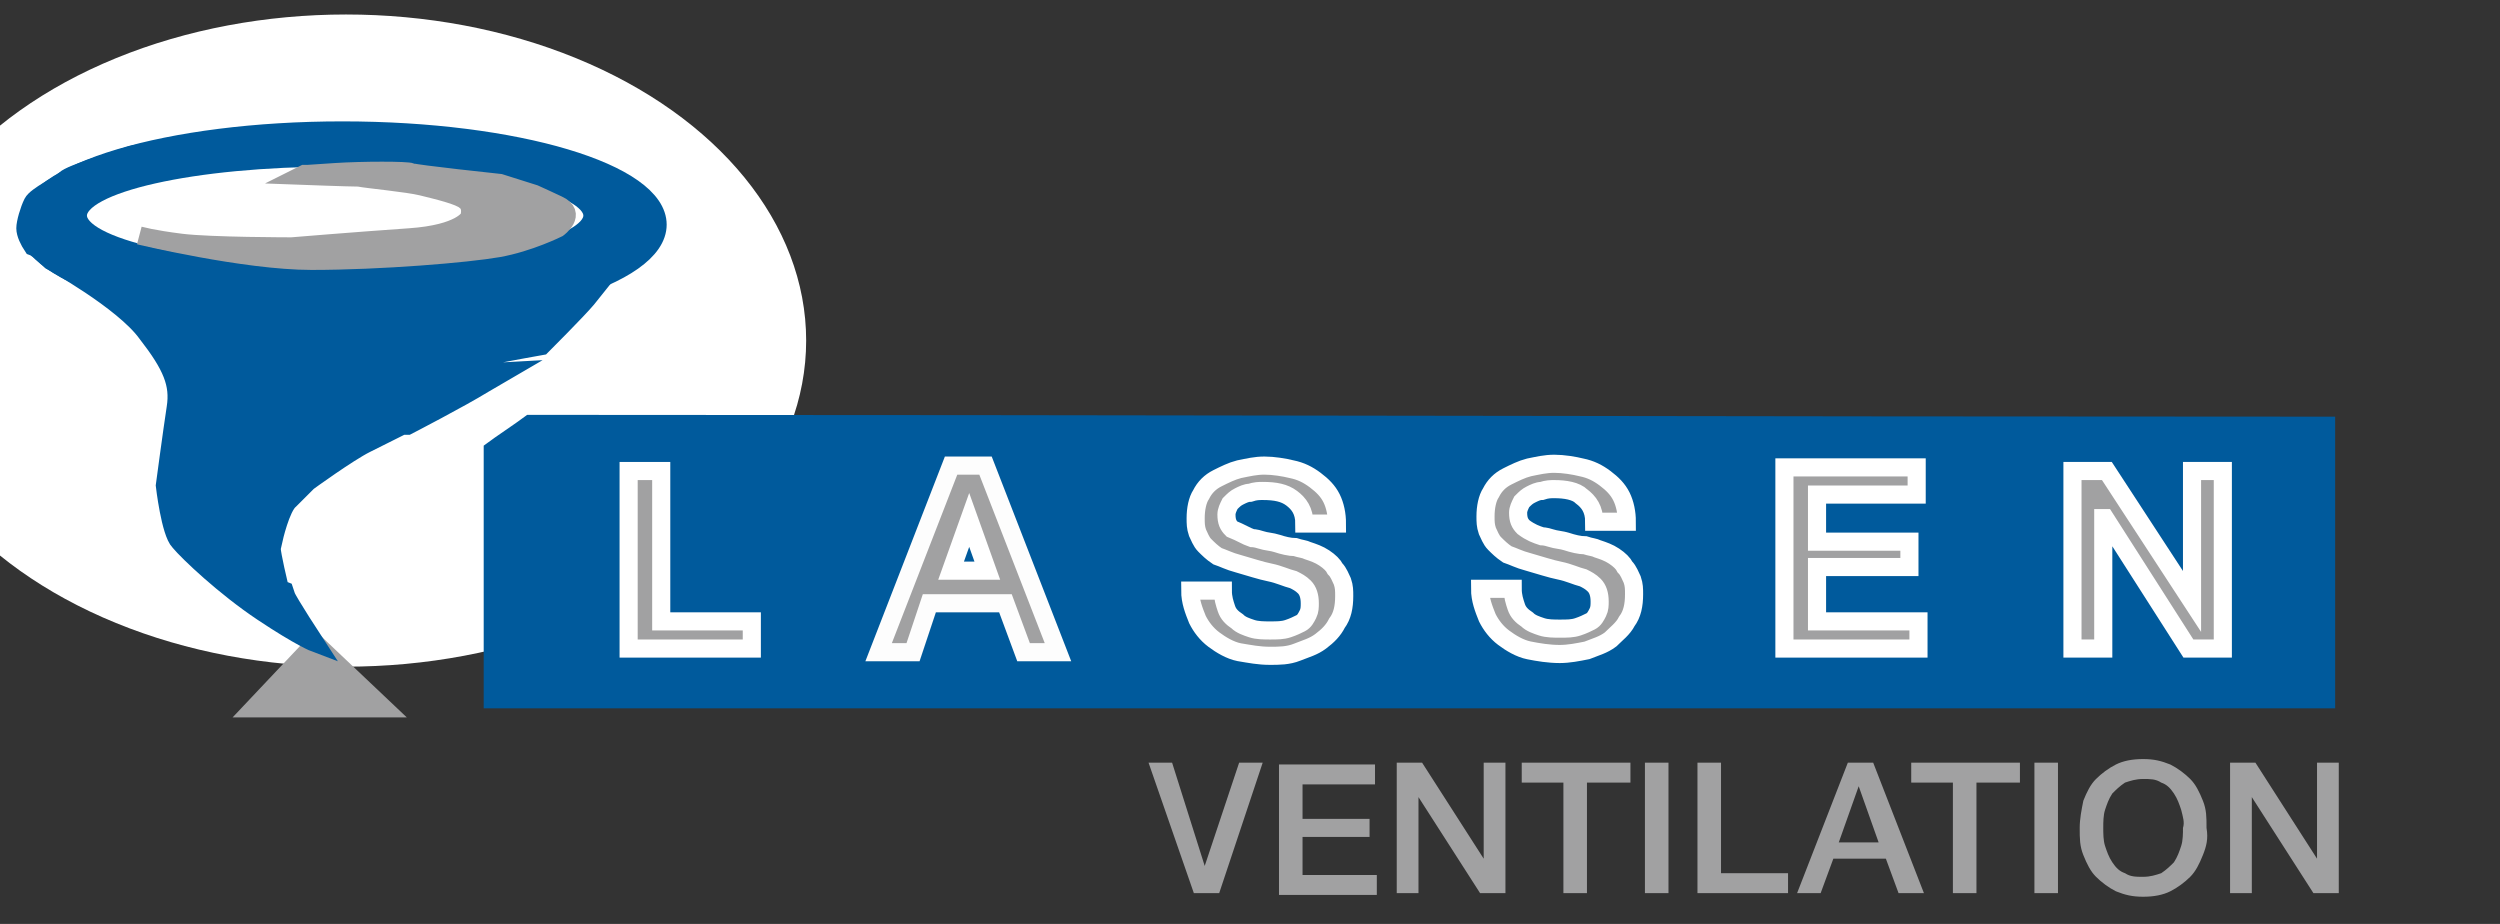
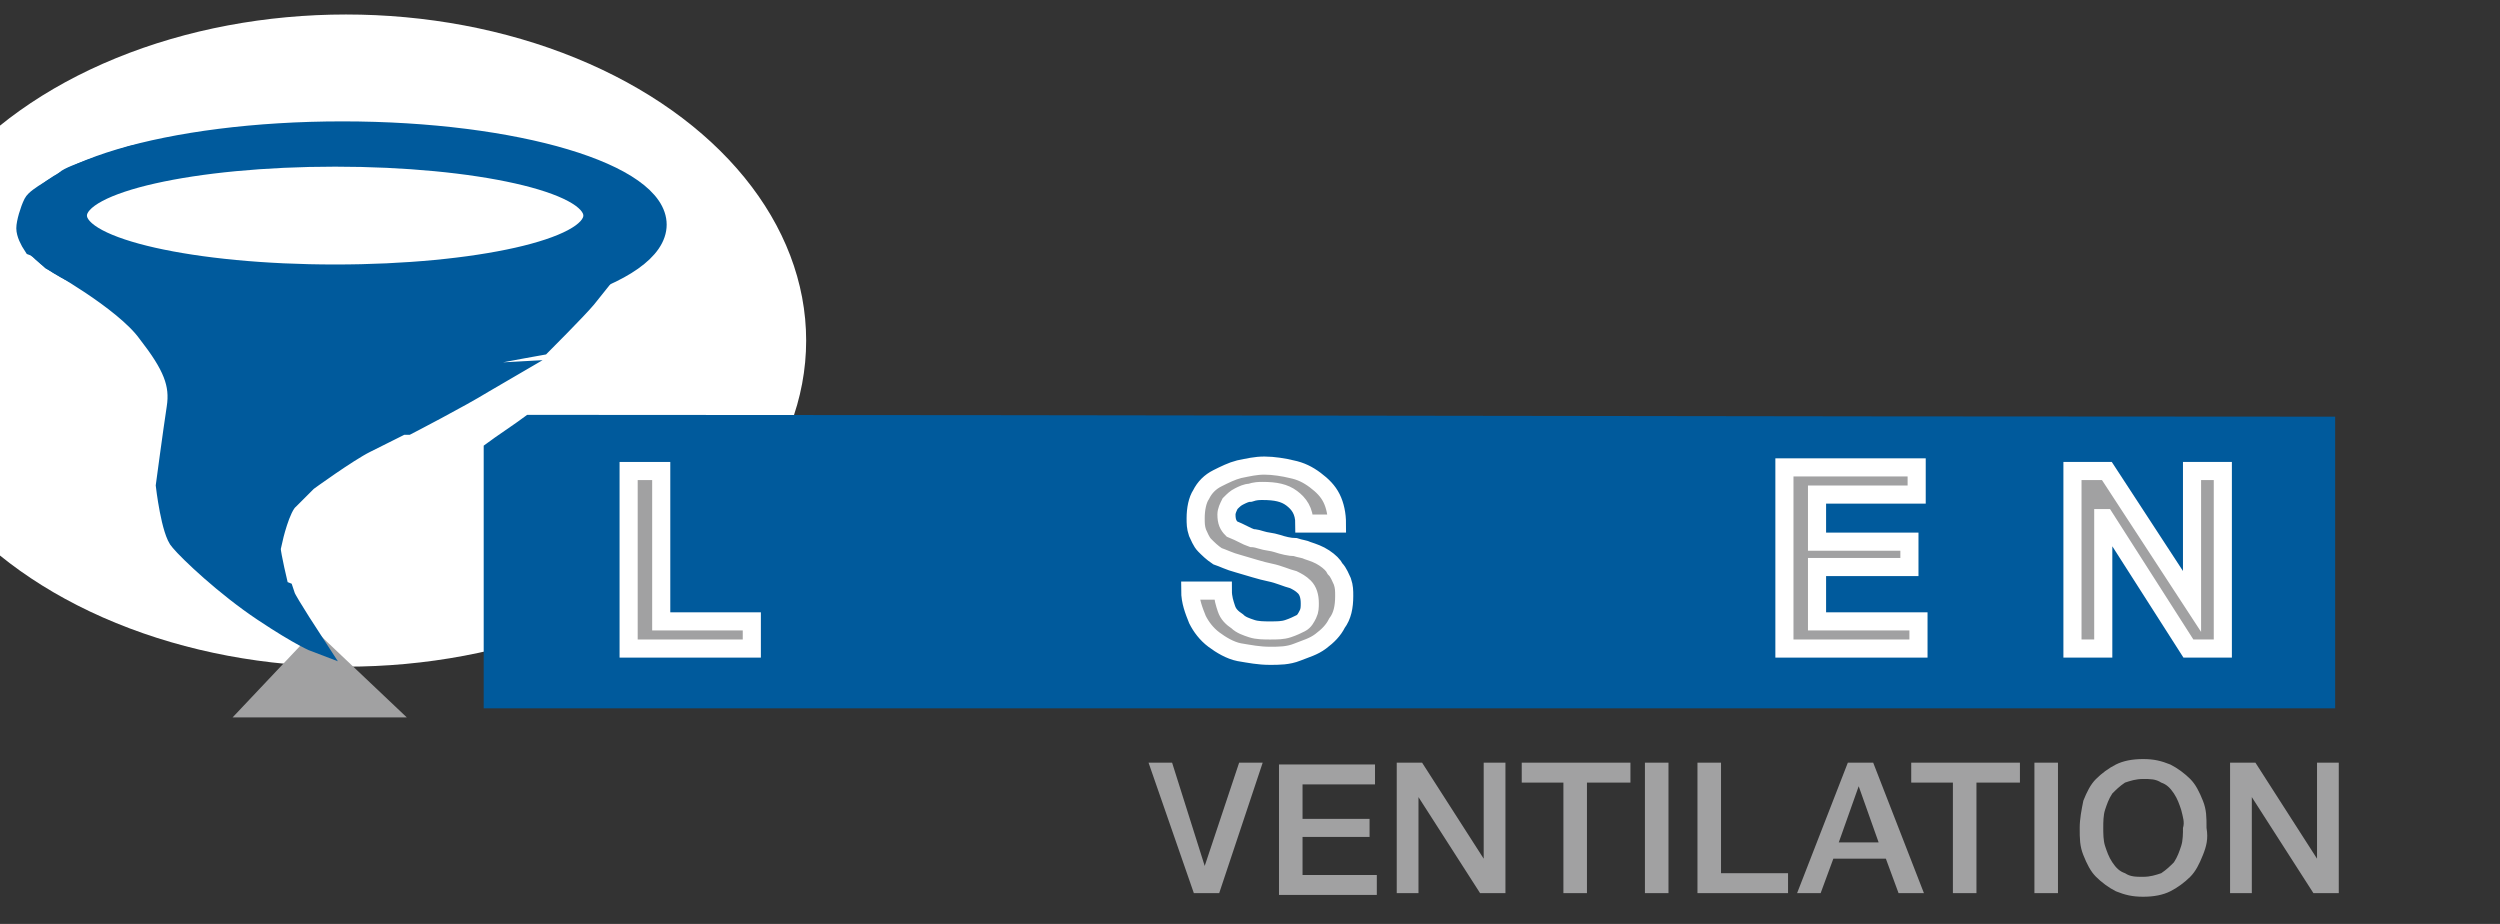
<svg xmlns="http://www.w3.org/2000/svg" id="Layer_1" x="0px" y="0px" viewBox="0 0 138 51" style="enable-background:new 0 0 138 51;" xml:space="preserve">
  <rect x="0" y="0" width="138" height="51" fill="#333333" stroke="none" />
  <style type="text/css"> .st0{fill:#FFFFFF;} .st1{fill:#A1A1A2;stroke:#A1A1A2;stroke-miterlimit:10;} .st2{fill:#005A9C;stroke:#005A9C;stroke-miterlimit:10;} .st3{fill:#FFFFFF;stroke:#005A9C;stroke-miterlimit:10;} .st4{fill:#005A9C;} .st5{fill:#A1A1A2;stroke:#FFFFFF;stroke-miterlimit:10;} .st6{fill:#A1A1A2;stroke:#FDFDFD;stroke-miterlimit:10;} .st7{fill:#005A9C;stroke:#FFFFFF;stroke-miterlimit:10;} .st8{fill:#A1A1A2;} </style>
  <ellipse class="st0" cx="19.1" cy="18.8" rx="25.4" ry="18" />
  <g>
    <polygon class="st1" points="17.4,35.5 14,39.1 21.2,39.1 " />
    <path class="st2" d="M2.8,14.4c0,0,4,2.2,5.3,4c1.4,1.8,1.8,2.8,1.6,4.1s-0.6,4.3-0.6,4.3s0.3,2.6,0.8,3.1c0.5,0.6,2.5,2.5,4.6,3.9 s2.9,1.7,2.9,1.7s-1.5-2.3-1.6-2.6c-0.1-0.3-0.1-0.3-0.1-0.3l-0.5-0.2l-0.6,0l0.8-0.1c0,0-0.4-1.7-0.4-2s-2.7-0.6-2.7-0.6l2.8,0.1 c0,0,0.4-1.8,0.9-2.2c0.5-0.5,0.5-0.5,0.5-0.5s-2.9-0.2-3.5-0.3c-0.6-0.1-0.6-0.1-0.6-0.1l-0.7-0.1h5.3c0,0,2.2-1.6,3.2-2.1 c1-0.5,1-0.5,1-0.5s-4.3-0.2-4.8-0.2c-0.5,0-1.8-0.2-1.8-0.2s7.3-0.1,7.6-0.1c0.3,0,0.3,0,0.3,0s2.9-1.5,4.2-2.3 c1.2-0.7,1.2-0.7,1.2-0.7s-3.5,0.2-4.9,0.2S18,20.1,18,20.1s7.2-0.1,8.7-0.4s3.2-0.6,3.2-0.6s2-2,2.5-2.6c0.4-0.5,0.4-0.5,0.4-0.5 s-2.5,0.8-4.8,1s-4.7,0.2-4.7,0.2s5.4-0.6,6.9-1.1s3.7-1.3,4.4-1.8c0.6-0.5,1.3-1.3,1.3-1.5s0.2-0.6-0.2-1.2 c-0.4-0.6-1.2-1.3-1.8-1.6c-0.7-0.3-3-1.3-4.6-1.6c-1.7-0.3-4.9-0.8-7.6-0.9s-4.9-0.2-8.1,0.2S8,8.3,7.1,8.6s-3.2,1-3.5,1.3 S2,10.8,1.8,11.2c-0.2,0.4-0.4,1.1-0.4,1.4s0.2,0.7,0.4,1C2.1,13.7,2.8,14.4,2.8,14.4z" />
    <ellipse class="st2" cx="18.9" cy="12.4" rx="17.4" ry="5.2" />
    <ellipse class="st3" cx="18.5" cy="11.9" rx="14.2" ry="3.2" />
-     <path class="st1" d="M7.7,13c0,0,5.8,1.4,9.5,1.4c3.8,0,8.6-0.4,10.3-0.7c1.7-0.3,3.3-1.1,3.3-1.1s1.1-0.8,0-1.3 c-0.2-0.1-1.3-0.6-1.3-0.6l-1.9-0.6c0,0-4.7-0.5-4.9-0.6S20,9.4,18.5,9.5C17,9.6,17,9.6,17,9.6l-0.2,0l-0.2,0.1 c0,0,2.7,0.1,3.2,0.1c0.5,0.1,2.7,0.3,3.5,0.5c0.8,0.2,2.1,0.5,2.4,0.8c0.4,0.3,0.2,0.9,0.2,0.9s-0.4,0.9-3.3,1.1s-6.5,0.5-6.5,0.5 s-4.5,0-6.1-0.2S7.7,13,7.7,13z" />
  </g>
  <path class="st4" d="M26.7,24.6c0.8-0.6,1.6-1.1,2.4-1.7c33.3,0,66.5,0.1,99.8,0.1c0,5.4,0,10.8,0,16.1H26.7 C26.7,34.3,26.7,29.4,26.7,24.6z" />
  <g>
    <path class="st5" d="M69.1,29.7c0,0,0.2,0,0.5,0.1c0.3,0.1,0.6,0.1,0.9,0.2c0.3,0.1,0.7,0.2,1,0.2c0.3,0.1,0.5,0.1,0.7,0.2 c0.3,0.1,0.6,0.2,0.9,0.4c0.3,0.2,0.5,0.4,0.6,0.6c0.2,0.2,0.3,0.5,0.4,0.7c0.1,0.3,0.1,0.5,0.1,0.8c0,0.6-0.1,1.1-0.4,1.5 c-0.2,0.4-0.5,0.7-0.9,1c-0.4,0.3-0.8,0.4-1.3,0.6s-1,0.2-1.5,0.2c-0.6,0-1.1-0.1-1.7-0.2c-0.5-0.1-1-0.4-1.4-0.7 c-0.4-0.3-0.7-0.7-0.9-1.1c-0.2-0.5-0.4-1-0.4-1.6h1.8c0,0.4,0.1,0.7,0.2,1c0.1,0.3,0.3,0.5,0.6,0.7c0.2,0.2,0.5,0.3,0.8,0.4 c0.3,0.1,0.7,0.1,1,0.1c0.4,0,0.7,0,1-0.1c0.3-0.1,0.5-0.2,0.7-0.3c0.2-0.1,0.3-0.3,0.4-0.5c0.1-0.2,0.1-0.4,0.1-0.6 c0-0.4-0.1-0.7-0.3-0.9c-0.2-0.2-0.4-0.3-0.6-0.4c-0.4-0.1-0.8-0.3-1.3-0.4c-0.5-0.1-1.1-0.3-1.8-0.5c-0.4-0.1-0.8-0.3-1.1-0.4 c-0.3-0.2-0.5-0.4-0.7-0.6c-0.2-0.2-0.3-0.5-0.4-0.7c-0.1-0.3-0.1-0.5-0.1-0.8c0-0.5,0.1-1,0.3-1.3c0.2-0.4,0.5-0.7,0.9-0.9 c0.4-0.2,0.8-0.4,1.2-0.5c0.5-0.1,0.9-0.2,1.4-0.2c0.5,0,1.1,0.1,1.5,0.2c0.5,0.1,0.9,0.3,1.3,0.6c0.4,0.3,0.7,0.6,0.9,1 c0.2,0.4,0.3,0.9,0.3,1.4h-1.8c0-0.7-0.3-1.1-0.7-1.4c-0.4-0.3-0.9-0.4-1.6-0.4c-0.2,0-0.4,0-0.7,0.1c-0.2,0-0.4,0.1-0.6,0.2 c-0.2,0.1-0.3,0.2-0.5,0.4c-0.1,0.2-0.2,0.4-0.2,0.6c0,0.4,0.1,0.6,0.3,0.8C68.5,29.4,68.8,29.6,69.1,29.7L69.1,29.7z" />
-     <path class="st5" d="M85.1,29.6c0,0,0.2,0,0.5,0.1c0.3,0.1,0.6,0.1,0.9,0.2c0.3,0.1,0.7,0.2,1,0.2c0.3,0.1,0.5,0.1,0.7,0.2 c0.3,0.1,0.6,0.2,0.9,0.4c0.3,0.2,0.5,0.4,0.6,0.6c0.2,0.2,0.3,0.5,0.4,0.7c0.1,0.3,0.1,0.5,0.1,0.8c0,0.6-0.1,1.1-0.4,1.5 c-0.2,0.4-0.6,0.7-0.9,1c-0.4,0.3-0.8,0.4-1.3,0.6c-0.5,0.1-1,0.2-1.5,0.2c-0.6,0-1.2-0.1-1.7-0.2c-0.5-0.1-1-0.4-1.4-0.7 c-0.4-0.3-0.7-0.7-0.9-1.1c-0.2-0.5-0.4-1-0.4-1.6h1.8c0,0.4,0.1,0.7,0.2,1c0.1,0.3,0.3,0.5,0.6,0.7c0.2,0.2,0.5,0.3,0.8,0.4 c0.3,0.1,0.7,0.1,1,0.1c0.4,0,0.7,0,1-0.1c0.3-0.1,0.5-0.2,0.7-0.3c0.2-0.1,0.3-0.3,0.4-0.5c0.1-0.2,0.1-0.4,0.1-0.6 c0-0.4-0.1-0.7-0.3-0.9c-0.2-0.2-0.4-0.3-0.6-0.4c-0.4-0.1-0.8-0.3-1.3-0.4c-0.5-0.1-1.1-0.3-1.8-0.5c-0.4-0.1-0.8-0.3-1.1-0.4 c-0.3-0.2-0.5-0.4-0.7-0.6c-0.2-0.2-0.3-0.5-0.4-0.7c-0.1-0.3-0.1-0.5-0.1-0.8c0-0.5,0.1-1,0.3-1.3c0.2-0.4,0.5-0.7,0.9-0.9 c0.4-0.2,0.8-0.4,1.2-0.5c0.5-0.1,0.9-0.2,1.4-0.2c0.5,0,1.1,0.1,1.5,0.2c0.5,0.1,0.9,0.3,1.3,0.6c0.4,0.3,0.7,0.6,0.9,1 c0.2,0.4,0.3,0.9,0.3,1.4h-1.8c0-0.7-0.3-1.1-0.7-1.4C87,27.1,86.4,27,85.8,27c-0.2,0-0.4,0-0.7,0.1c-0.2,0-0.4,0.1-0.6,0.2 c-0.2,0.1-0.3,0.2-0.5,0.4c-0.1,0.2-0.2,0.4-0.2,0.6c0,0.4,0.1,0.6,0.3,0.8C84.5,29.4,84.8,29.5,85.1,29.6L85.1,29.6z" />
    <polygon class="st5" points="105.9,34.3 105.9,35.8 98.5,35.8 98.5,25.8 105.8,25.8 105.8,27.3 100.3,27.3 100.3,29.9 105.4,29.9 105.4,31.3 100.3,31.3 100.3,34.3 105.9,34.3 " />
    <polygon class="st5" points="120.8,35.8 116.2,28.6 116.1,28.6 116.1,35.8 114.4,35.8 114.4,26 116.3,26 121,33.2 121,33.2 121,26 122.7,26 122.7,35.8 120.8,35.8 " />
-     <polygon class="st6" points="56.5,36 55.5,33.3 51.3,33.3 50.4,36 48.5,36 52.5,25.7 54.4,25.7 58.4,36 56.5,36 " />
    <polygon class="st5" points="34.7,35.8 34.7,26 36.5,26 36.5,34.3 41.5,34.3 41.5,35.8 34.7,35.8 " />
-     <polygon class="st7" points="53.5,28.7 52.5,31.5 54.5,31.5 " />
  </g>
  <path class="st8" d="M67.3,49.3h-1.4l-2.5-7.2h1.3l1.8,5.7h0l1.9-5.7h1.3L67.3,49.3L67.3,49.3z M76,48.3v1.1h-5.4v-7.2h5.3v1.1h-4 v1.9h3.7v1h-3.7v2.1H76L76,48.3z M81.7,49.3l-3.4-5.3h0v5.3h-1.2v-7.2h1.4l3.4,5.3h0v-5.3h1.2v7.2H81.7L81.7,49.3z M87.6,43.2v6.1 h-1.3v-6.1H84v-1.1h6v1.1H87.6L87.6,43.2z M90.8,49.3v-7.2h1.3v7.2H90.8L90.8,49.3z M93.7,49.3v-7.2h1.3v6.1h3.7v1.1H93.7L93.7,49.3 z M104.8,49.3l-0.7-1.9h-2.9l-0.7,1.9h-1.3l2.8-7.2h1.4l2.8,7.2H104.8L104.8,49.3z M102.6,43.4L102.6,43.4l-1.1,3.1h2.2L102.6,43.4 L102.6,43.4z M109.1,43.2v6.1h-1.3v-6.1h-2.3v-1.1h6v1.1H109.1L109.1,43.2z M112.3,49.3v-7.2h1.3v7.2H112.3L112.3,49.3z M121.6,47.2 c-0.2,0.5-0.4,0.9-0.7,1.2c-0.3,0.3-0.7,0.6-1.1,0.8c-0.4,0.2-0.9,0.3-1.5,0.3c-0.6,0-1-0.1-1.5-0.3c-0.4-0.2-0.8-0.5-1.1-0.8 c-0.3-0.3-0.5-0.7-0.7-1.2c-0.2-0.5-0.2-0.9-0.2-1.5c0-0.5,0.1-1,0.2-1.5c0.2-0.5,0.4-0.9,0.7-1.2c0.3-0.3,0.7-0.6,1.1-0.8 c0.4-0.2,0.9-0.3,1.5-0.3c0.6,0,1,0.1,1.5,0.3c0.4,0.2,0.8,0.5,1.1,0.8c0.3,0.3,0.5,0.7,0.7,1.2c0.2,0.5,0.2,0.9,0.2,1.5 C121.9,46.3,121.8,46.7,121.6,47.2L121.6,47.2z M120.4,44.7c-0.1-0.3-0.2-0.6-0.4-0.9c-0.2-0.3-0.4-0.5-0.7-0.6 c-0.3-0.2-0.6-0.2-1-0.2c-0.4,0-0.7,0.1-1,0.2c-0.3,0.2-0.5,0.4-0.7,0.6c-0.2,0.3-0.3,0.6-0.4,0.9c-0.1,0.3-0.1,0.7-0.1,1 c0,0.3,0,0.7,0.1,1c0.1,0.3,0.2,0.6,0.4,0.9c0.2,0.3,0.4,0.5,0.7,0.6c0.3,0.2,0.6,0.2,1,0.2c0.4,0,0.7-0.1,1-0.2 c0.3-0.2,0.5-0.4,0.7-0.6c0.2-0.3,0.3-0.6,0.4-0.9c0.1-0.3,0.1-0.7,0.1-1C120.6,45.4,120.5,45.1,120.4,44.7L120.4,44.7z M127.7,49.3 l-3.4-5.3h0v5.3h-1.2v-7.2h1.4l3.4,5.3h0v-5.3h1.2v7.2H127.7L127.7,49.3z" />
</svg>